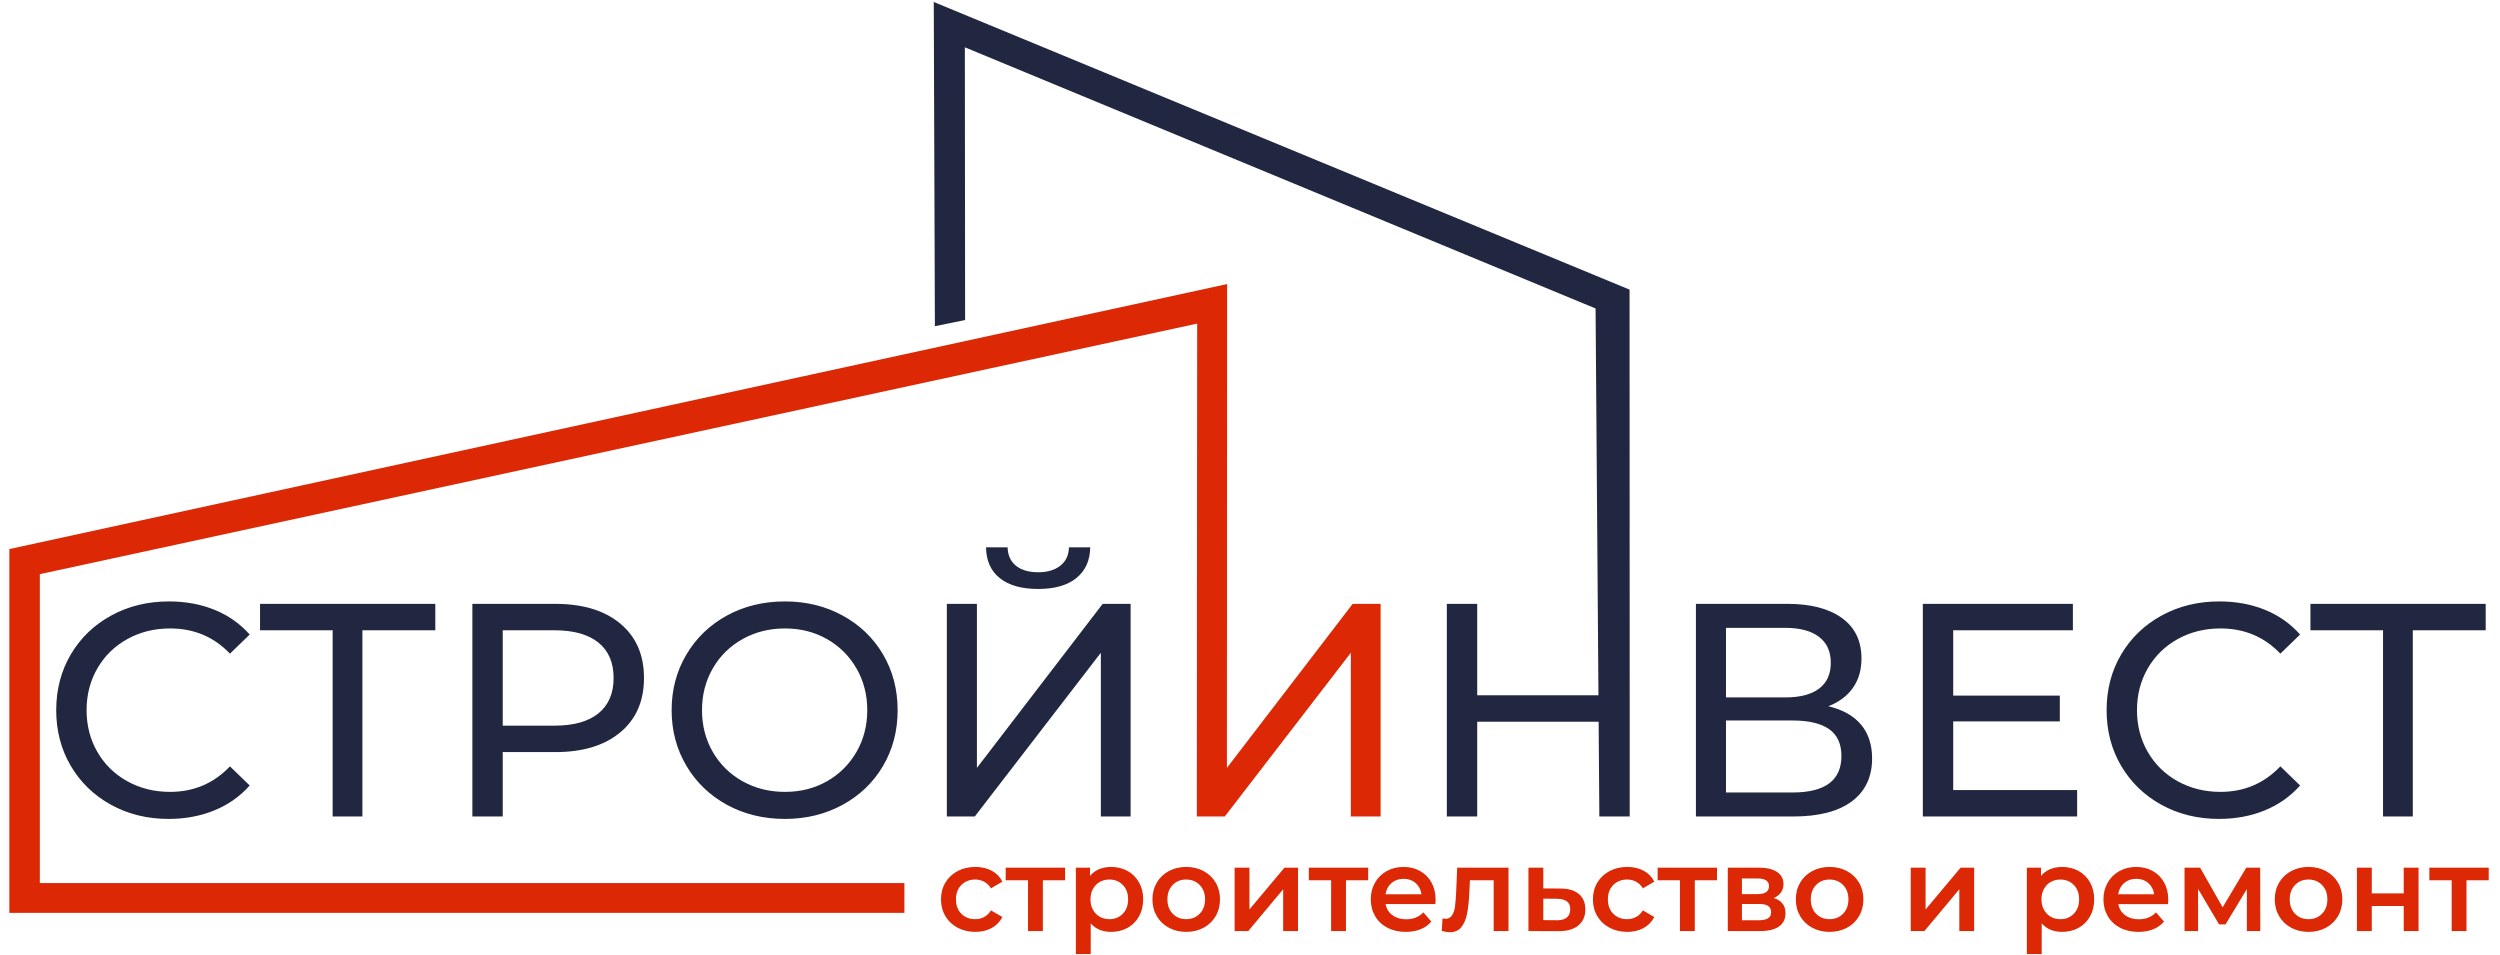
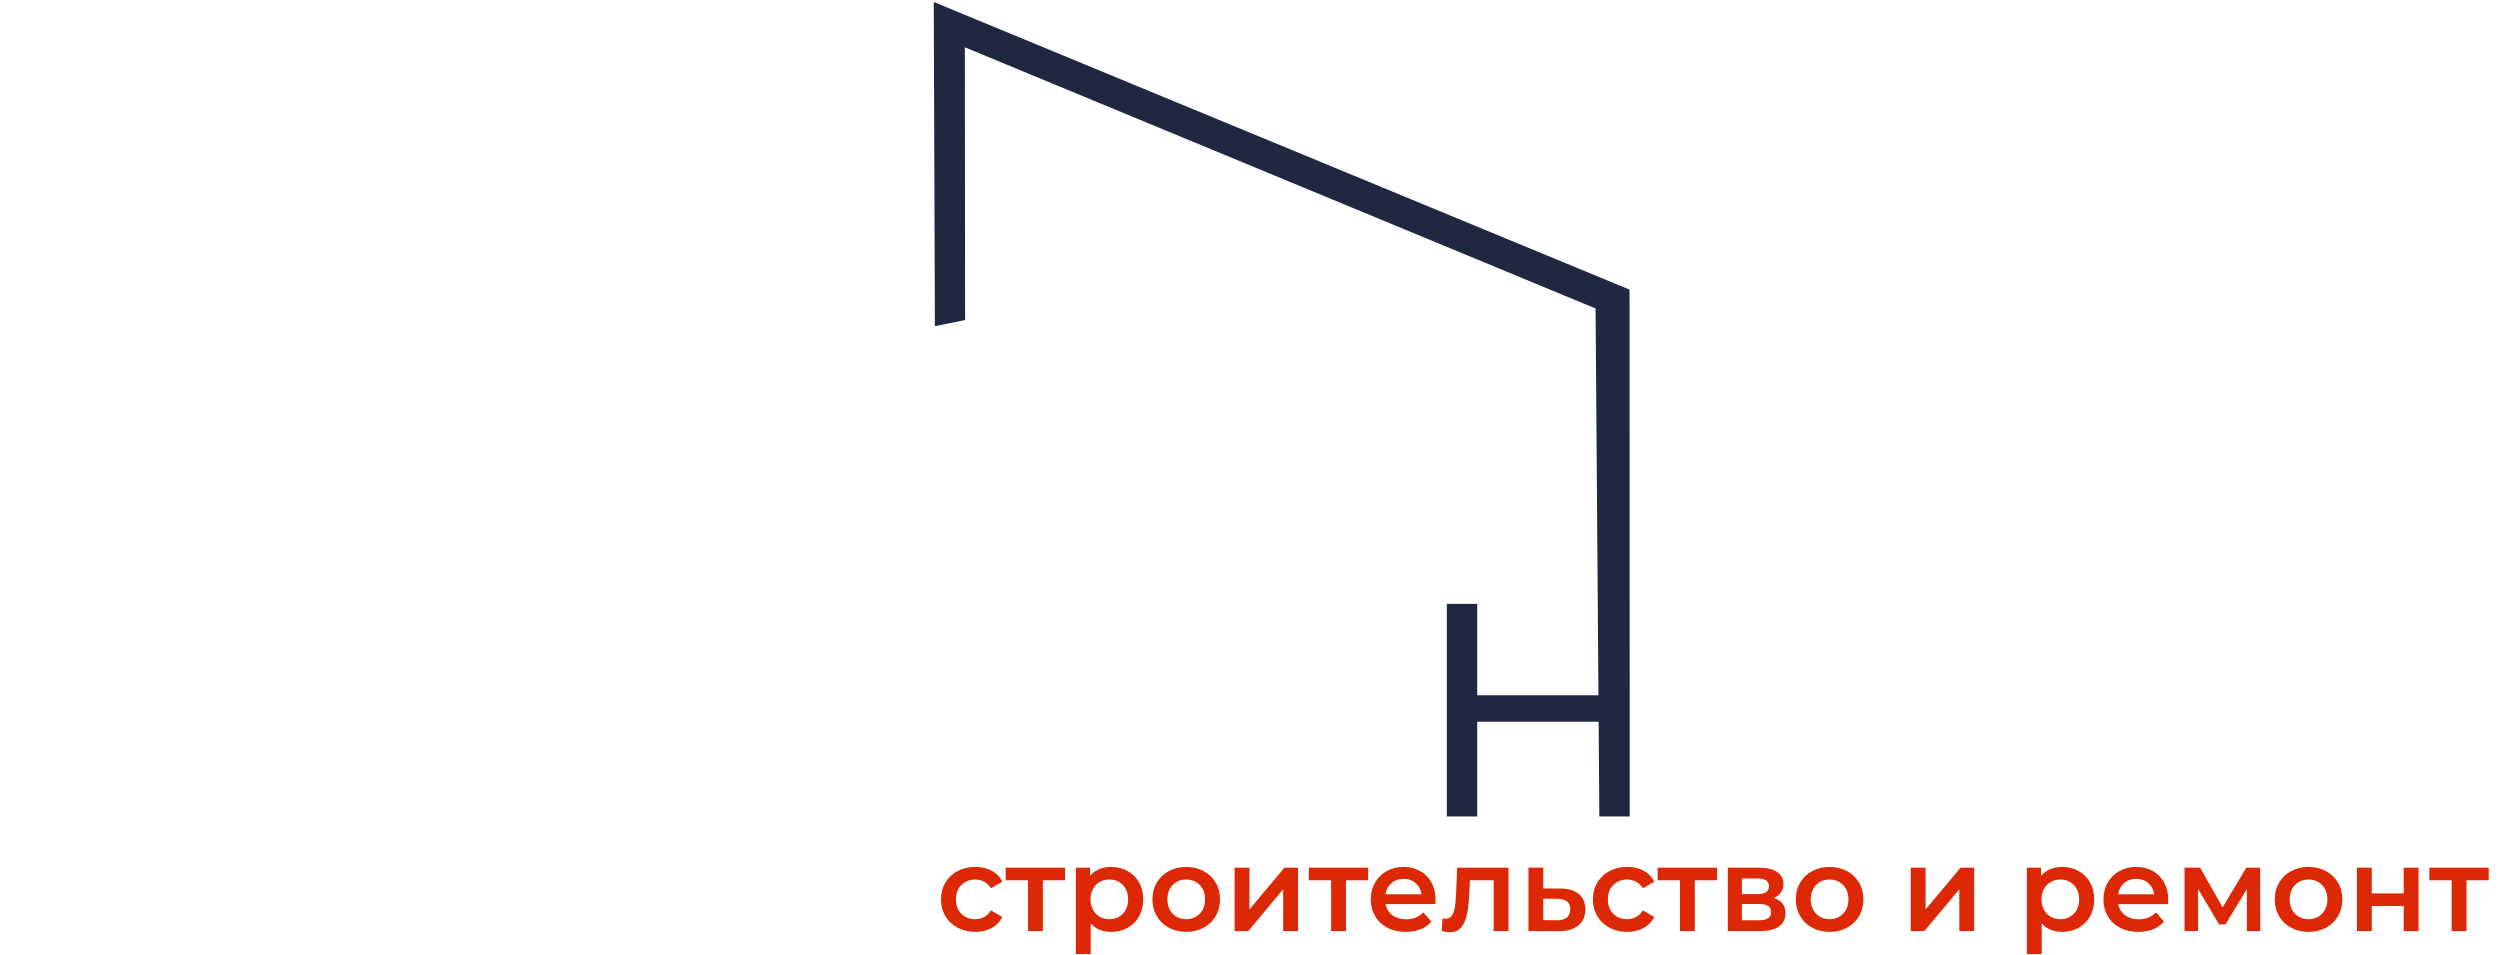
<svg xmlns="http://www.w3.org/2000/svg" xml:space="preserve" width="89mm" height="34mm" style="shape-rendering:geometricPrecision; text-rendering:geometricPrecision; image-rendering:optimizeQuality; fill-rule:evenodd; clip-rule:evenodd" viewBox="0 0 8900 3400">
  <defs>
    <style type="text/css">  .fil0 {fill:#212741;fill-rule:nonzero} .fil1 {fill:#DC2805;fill-rule:nonzero}  </style>
  </defs>
  <g id="Слой_x0020_1">
    <g id="_3180682360432">
-       <path class="fil0" d="M600.23 2915.35c-75.7,0 -144.01,-16.76 -204.93,-50.28 -60.91,-33.53 -108.68,-79.66 -143.28,-138.42 -34.61,-58.75 -51.91,-124.9 -51.91,-198.43 0,-73.54 17.3,-139.68 51.91,-198.44 34.6,-58.75 82.55,-104.89 143.82,-138.42 61.28,-33.52 129.77,-50.28 205.47,-50.28 59.12,0 113.18,9.91 162.21,29.74 49.02,19.82 90.84,49.2 125.44,88.13l-70.29 68.13c-56.96,-59.84 -127.97,-89.76 -213.04,-89.76 -56.23,0 -107.05,12.62 -152.47,37.85 -45.42,25.23 -80.93,60.02 -106.52,104.36 -25.59,44.33 -38.39,93.9 -38.39,148.69 0,54.79 12.8,104.35 38.39,148.69 25.59,44.34 61.1,79.12 106.52,104.35 45.42,25.24 96.24,37.85 152.47,37.85 84.35,0 155.36,-30.28 213.04,-90.84l70.29 68.13c-34.6,38.93 -76.6,68.49 -125.98,88.68 -49.39,20.18 -103.64,30.27 -162.75,30.27zm949.46 -671.54l-259.54 0 0 662.89 -105.97 0 0 -662.89 -258.45 0 0 -94.08 623.96 0 0 94.08zm427.15 -94.08c98.05,0 175.18,23.43 231.42,70.29 56.23,46.86 84.35,111.38 84.35,193.57 0,82.18 -28.12,146.71 -84.35,193.57 -56.24,46.86 -133.37,70.29 -231.42,70.29l-187.08 0 0 229.25 -108.14 0 0 -756.97 295.22 0zm-3.25 433.64c68.49,0 120.76,-14.6 156.81,-43.8 36.04,-29.2 54.06,-71.19 54.06,-125.98 0,-54.79 -18.02,-96.79 -54.06,-125.98 -36.05,-29.2 -88.32,-43.8 -156.81,-43.8l-183.83 0 0 339.56 183.83 0zm820.78 331.98c-76.42,0 -145.26,-16.76 -206.54,-50.28 -61.28,-33.53 -109.4,-79.84 -144.37,-138.96 -34.96,-59.12 -52.45,-125.08 -52.45,-197.89 0,-72.82 17.49,-138.78 52.45,-197.9 34.97,-59.11 83.09,-105.43 144.37,-138.96 61.28,-33.52 130.12,-50.28 206.54,-50.28 75.7,0 144.19,16.76 205.47,50.28 61.28,33.53 109.22,79.67 143.82,138.42 34.61,58.76 51.91,124.9 51.91,198.44 0,73.53 -17.3,139.68 -51.91,198.43 -34.6,58.76 -82.54,104.89 -143.82,138.42 -61.28,33.52 -129.77,50.28 -205.47,50.28zm0 -96.24c55.51,0 105.44,-12.61 149.78,-37.85 44.33,-25.23 79.3,-60.01 104.89,-104.35 25.59,-44.34 38.39,-93.9 38.39,-148.69 0,-54.79 -12.8,-104.36 -38.39,-148.69 -25.59,-44.34 -60.56,-79.13 -104.89,-104.36 -44.34,-25.23 -94.27,-37.85 -149.78,-37.85 -55.51,0 -105.79,12.62 -150.85,37.85 -45.06,25.23 -80.39,60.02 -105.98,104.36 -25.59,44.33 -38.39,93.9 -38.39,148.69 0,54.79 12.8,104.35 38.39,148.69 25.59,44.34 60.92,79.12 105.98,104.35 45.06,25.24 95.34,37.85 150.85,37.85zm576.38 -669.38l107.06 0 0 583.95 447.7 -583.95 99.49 0 0 756.97 -105.98 0 0 -582.87 -448.78 582.87 -99.49 0 0 -756.97zm325.5 -52.99c-59.11,0 -104.71,-12.8 -136.79,-38.39 -32.09,-25.59 -48.48,-62.18 -49.2,-109.76l76.77 0c0.72,28.12 10.63,49.92 29.74,65.42 19.1,15.5 45.6,23.25 79.48,23.25 32.45,0 58.58,-7.75 78.41,-23.25 19.82,-15.5 30.09,-37.3 30.81,-65.42l75.7 0c-0.72,46.86 -17.12,83.27 -49.2,109.22 -32.08,25.95 -77.32,38.93 -135.72,38.93zm2812.71 417.42c51.18,12.26 89.93,34.06 116.25,65.42 26.31,31.36 39.47,71.55 39.47,120.58 0,65.6 -23.97,116.43 -71.92,152.48 -47.94,36.04 -117.69,54.06 -209.24,54.06l-346.05 0 0 -756.97 325.5 0c82.91,0 147.61,16.76 194.11,50.29 46.5,33.52 69.75,81.64 69.75,144.36 0,41.09 -10.28,76.06 -30.82,104.89 -20.55,28.84 -49.57,50.47 -87.05,64.89zm-364.43 -31.36l210.87 0c52.63,0 92.82,-10.46 120.57,-31.36 27.76,-20.91 41.64,-51.55 41.64,-91.92 0,-40.37 -14.06,-71.19 -42.18,-92.46 -28.11,-21.27 -68.12,-31.9 -120.03,-31.9l-210.87 0 0 247.64zm236.82 338.47c116.07,0 174.11,-43.25 174.11,-129.76 0,-43.26 -14.6,-75.16 -43.8,-95.71 -29.19,-20.54 -72.63,-30.82 -130.31,-30.82l-236.82 0 0 256.29 236.82 0zm1013.27 -8.65l0 94.08 -549.35 0 0 -756.97 534.21 0 0 94.08 -426.07 0 0 232.5 379.57 0 0 91.92 -379.57 0 0 244.39 441.21 0zm505.01 102.73c-75.7,0 -144.01,-16.76 -204.92,-50.28 -60.92,-33.53 -108.68,-79.66 -143.29,-138.42 -34.6,-58.75 -51.91,-124.9 -51.91,-198.43 0,-73.54 17.31,-139.68 51.91,-198.44 34.61,-58.75 82.55,-104.89 143.83,-138.42 61.28,-33.52 129.76,-50.28 205.46,-50.28 59.12,0 113.19,9.91 162.21,29.74 49.03,19.82 90.84,49.2 125.44,88.13l-70.29 68.13c-56.95,-59.84 -127.96,-89.76 -213.03,-89.76 -56.24,0 -107.06,12.62 -152.48,37.85 -45.42,25.23 -80.92,60.02 -106.52,104.36 -25.59,44.33 -38.39,93.9 -38.39,148.69 0,54.79 12.8,104.35 38.39,148.69 25.6,44.34 61.1,79.12 106.52,104.35 45.42,25.24 96.24,37.85 152.48,37.85 84.35,0 155.36,-30.28 213.03,-90.84l70.29 68.13c-34.6,38.93 -76.6,68.49 -125.98,88.68 -49.38,20.18 -103.64,30.27 -162.75,30.27zm949.46 -671.54l-259.53 0 0 662.89 -105.98 0 0 -662.89 -258.45 0 0 -94.08 623.96 0 0 94.08z" />
      <path class="fil0" d="M5693.59 2896.47l-2.43 -327.16 -432.29 0 0 337.39 -108.14 0 0 -756.97 108.14 0 0 325.5 431.59 0 -10.22 -1377.04 -2245.36 -929.76 0.92 970.94 -107.62 21.85 -3.99 -1154.15 2477.05 1023.99c0.21,497.62 0.49,995.24 0.49,1492.85l0.01 374.2 -0.01 0 0 8.59 -108.14 0 0 -10.23z" />
      <path class="fil1" d="M3472.1 3317.49c-23.38,0 -44.38,-4.93 -62.97,-14.79 -18.6,-9.87 -33.11,-23.6 -43.54,-41.22 -10.43,-17.61 -15.64,-37.54 -15.64,-59.8 0,-22.26 5.21,-42.13 15.64,-59.6 10.43,-17.47 24.87,-31.14 43.32,-41 18.46,-9.86 39.52,-14.79 63.19,-14.79 22.26,0 41.78,4.51 58.54,13.52 16.77,9.02 29.38,21.98 37.83,38.89l-40.57 23.67c-6.49,-10.43 -14.59,-18.25 -24.31,-23.46 -9.72,-5.21 -20.36,-7.82 -31.91,-7.82 -19.72,0 -36.07,6.41 -49.03,19.23 -12.96,12.82 -19.44,29.94 -19.44,51.36 0,21.41 6.41,38.53 19.23,51.35 12.82,12.82 29.23,19.23 49.24,19.23 11.55,0 22.19,-2.6 31.91,-7.82 9.72,-5.21 17.82,-13.03 24.31,-23.45l40.57 23.66c-8.73,16.91 -21.48,29.94 -38.25,39.1 -16.77,9.16 -36.14,13.74 -58.12,13.74zm319.54 -183.86l-79.04 0 0 180.9 -52.83 0 0 -180.9 -79.46 0 0 -44.81 211.33 0 0 44.81zm163.57 -47.34c21.98,0 41.64,4.79 58.97,14.37 17.33,9.58 30.92,23.1 40.78,40.58 9.87,17.47 14.8,37.61 14.8,60.44 0,22.82 -4.93,43.04 -14.8,60.65 -9.86,17.61 -23.45,31.21 -40.78,40.79 -17.33,9.58 -36.99,14.37 -58.97,14.37 -30.43,0 -54.52,-10.15 -72.27,-30.43l0 109.47 -52.84 0 0 -307.71 50.3 0 0 29.59c8.74,-10.71 19.52,-18.74 32.34,-24.09 12.82,-5.35 26.98,-8.03 42.47,-8.03zm-5.91 185.97c19.44,0 35.43,-6.48 47.97,-19.44 12.54,-12.96 18.81,-30.01 18.81,-51.14 0,-21.14 -6.27,-38.18 -18.81,-51.15 -12.54,-12.96 -28.53,-19.44 -47.97,-19.44 -12.68,0 -24.09,2.89 -34.24,8.67 -10.14,5.77 -18.17,14.01 -24.09,24.72 -5.92,10.71 -8.88,23.11 -8.88,37.2 0,14.09 2.96,26.48 8.88,37.19 5.92,10.71 13.95,18.95 24.09,24.73 10.15,5.77 21.56,8.66 34.24,8.66zm273.46 45.23c-22.82,0 -43.39,-4.93 -61.71,-14.79 -18.32,-9.87 -32.62,-23.6 -42.9,-41.22 -10.29,-17.61 -15.43,-37.54 -15.43,-59.8 0,-22.26 5.14,-42.13 15.43,-59.6 10.28,-17.47 24.58,-31.14 42.9,-41 18.32,-9.86 38.89,-14.79 61.71,-14.79 23.11,0 43.82,4.93 62.13,14.79 18.32,9.86 32.62,23.53 42.9,41 10.29,17.47 15.43,37.34 15.43,59.6 0,22.26 -5.14,42.19 -15.43,59.8 -10.28,17.62 -24.58,31.35 -42.9,41.22 -18.31,9.86 -39.02,14.79 -62.13,14.79zm0 -45.23c19.44,0 35.5,-6.48 48.18,-19.44 12.68,-12.96 19.02,-30.01 19.02,-51.14 0,-21.14 -6.34,-38.18 -19.02,-51.15 -12.68,-12.96 -28.74,-19.44 -48.18,-19.44 -19.44,0 -35.43,6.48 -47.97,19.44 -12.54,12.97 -18.81,30.01 -18.81,51.15 0,21.13 6.27,38.18 18.81,51.14 12.54,12.96 28.53,19.44 47.97,19.44zm172.44 -183.44l52.84 0 0 148.78 124.69 -148.78 48.18 0 0 225.71 -52.83 0 0 -148.78 -124.27 148.78 -48.61 0 0 -225.71zm475.5 44.81l-79.04 0 0 180.9 -52.83 0 0 -180.9 -79.46 0 0 -44.81 211.33 0 0 44.81zm240.08 69.32c0,3.66 -0.28,8.87 -0.85,15.63l-177.09 0c3.09,16.63 11.2,29.8 24.3,39.52 13.1,9.72 29.37,14.59 48.82,14.59 24.79,0 45.22,-8.18 61.28,-24.52l28.32 32.55c-10.14,12.11 -22.96,21.27 -38.46,27.47 -15.5,6.2 -32.97,9.3 -52.41,9.3 -24.8,0 -46.64,-4.93 -65.51,-14.79 -18.88,-9.87 -33.47,-23.6 -43.75,-41.22 -10.29,-17.61 -15.43,-37.54 -15.43,-59.8 0,-21.98 5,-41.78 15.01,-59.39 10,-17.61 23.88,-31.35 41.63,-41.21 17.75,-9.86 37.76,-14.79 60.02,-14.79 21.98,0 41.63,4.86 58.96,14.58 17.33,9.72 30.86,23.39 40.58,41 9.72,17.61 14.58,37.97 14.58,61.08zm-114.12 -74.39c-16.91,0 -31.21,5 -42.9,15 -11.7,10 -18.81,23.32 -21.35,39.94l128.07 0c-2.25,-16.34 -9.16,-29.58 -20.71,-39.73 -11.55,-10.14 -25.92,-15.21 -43.11,-15.21zm373.64 -39.74l0 225.71 -52.84 0 0 -180.9 -84.53 0 -2.11 44.8c-1.41,29.87 -4.16,54.88 -8.25,75.02 -4.08,20.15 -10.99,36.07 -20.71,47.77 -9.72,11.69 -23.03,17.54 -39.94,17.54 -7.89,0 -17.61,-1.55 -29.16,-4.65l2.53 -44.38c3.95,0.84 7.33,1.26 10.15,1.26 10.7,0 18.73,-4.29 24.09,-12.89 5.35,-8.59 8.8,-18.88 10.35,-30.85 1.55,-11.98 2.89,-29.1 4.02,-51.36l3.8 -87.07 182.6 0zm184.28 74.39c28.74,0 50.79,6.49 66.15,19.45 15.35,12.96 23.03,31.27 23.03,54.94 0,24.8 -8.45,43.96 -25.36,57.49 -16.9,13.52 -40.71,20.14 -71.43,19.86l-105.67 -0.42 0 -225.71 52.84 0 0 73.97 60.44 0.42zm-12.26 112.86c15.5,0.28 27.34,-2.96 35.51,-9.72 8.17,-6.77 12.25,-16.63 12.25,-29.59 0,-12.68 -3.94,-21.98 -11.83,-27.9 -7.89,-5.91 -19.87,-9.01 -35.93,-9.3l-48.18 -0.42 0 76.5 48.18 0.43zm250.64 41.42c-23.38,0 -44.38,-4.93 -62.97,-14.79 -18.6,-9.87 -33.11,-23.6 -43.54,-41.22 -10.43,-17.61 -15.64,-37.54 -15.64,-59.8 0,-22.26 5.21,-42.13 15.64,-59.6 10.43,-17.47 24.87,-31.14 43.32,-41 18.46,-9.86 39.52,-14.79 63.19,-14.79 22.26,0 41.78,4.51 58.54,13.52 16.77,9.02 29.38,21.98 37.83,38.89l-40.57 23.67c-6.49,-10.43 -14.59,-18.25 -24.31,-23.46 -9.72,-5.21 -20.36,-7.82 -31.91,-7.82 -19.72,0 -36.07,6.41 -49.03,19.23 -12.96,12.82 -19.44,29.94 -19.44,51.36 0,21.41 6.41,38.53 19.23,51.35 12.82,12.82 29.23,19.23 49.24,19.23 11.55,0 22.19,-2.6 31.91,-7.82 9.72,-5.21 17.82,-13.03 24.31,-23.45l40.57 23.66c-8.73,16.91 -21.48,29.94 -38.25,39.1 -16.77,9.16 -36.14,13.74 -58.12,13.74zm319.54 -183.86l-79.04 0 0 180.9 -52.83 0 0 -180.9 -79.46 0 0 -44.81 211.33 0 0 44.81zm202.04 63.4c27.89,8.45 41.84,26.49 41.84,54.1 0,20.29 -7.61,35.93 -22.82,46.92 -15.22,10.99 -37.76,16.48 -67.63,16.48l-114.97 0 0 -225.71 110.32 0c27.62,0 49.17,5.08 64.67,15.22 15.5,10.14 23.25,24.52 23.25,43.11 0,11.56 -3.03,21.56 -9.09,30.01 -6.06,8.46 -14.58,15.08 -25.57,19.87zm-113.28 -13.95l55.37 0c27.33,0 41,-9.44 41,-28.32 0,-18.31 -13.67,-27.47 -41,-27.47l-55.37 0 0 55.79zm60.44 92.99c29.03,0 43.54,-9.44 43.54,-28.32 0,-9.86 -3.38,-17.26 -10.15,-22.19 -6.76,-4.93 -17.32,-7.4 -31.7,-7.4l-62.13 0 0 57.91 60.44 0zm251.49 41.42c-22.82,0 -43.39,-4.93 -61.71,-14.79 -18.32,-9.87 -32.62,-23.6 -42.9,-41.22 -10.29,-17.61 -15.43,-37.54 -15.43,-59.8 0,-22.26 5.14,-42.13 15.43,-59.6 10.28,-17.47 24.58,-31.14 42.9,-41 18.32,-9.86 38.89,-14.79 61.71,-14.79 23.11,0 43.82,4.93 62.13,14.79 18.32,9.86 32.62,23.53 42.9,41 10.29,17.47 15.43,37.34 15.43,59.6 0,22.26 -5.14,42.19 -15.43,59.8 -10.28,17.62 -24.58,31.35 -42.9,41.22 -18.31,9.86 -39.02,14.79 -62.13,14.79zm0 -45.23c19.44,0 35.5,-6.48 48.18,-19.44 12.68,-12.96 19.02,-30.01 19.02,-51.14 0,-21.14 -6.34,-38.18 -19.02,-51.15 -12.68,-12.96 -28.74,-19.44 -48.18,-19.44 -19.44,0 -35.43,6.48 -47.97,19.44 -12.54,12.97 -18.81,30.01 -18.81,51.15 0,21.13 6.27,38.18 18.81,51.14 12.54,12.96 28.53,19.44 47.97,19.44zm289.1 -183.44l52.84 0 0 148.78 124.69 -148.78 48.18 0 0 225.71 -52.83 0 0 -148.78 -124.27 148.78 -48.61 0 0 -225.71zm538.48 -2.53c21.98,0 41.64,4.79 58.97,14.37 17.33,9.58 30.92,23.1 40.78,40.58 9.87,17.47 14.8,37.61 14.8,60.44 0,22.82 -4.93,43.04 -14.8,60.65 -9.86,17.61 -23.45,31.21 -40.78,40.79 -17.33,9.58 -36.99,14.37 -58.97,14.37 -30.43,0 -54.52,-10.15 -72.27,-30.43l0 109.47 -52.84 0 0 -307.71 50.3 0 0 29.59c8.74,-10.71 19.52,-18.74 32.34,-24.09 12.82,-5.35 26.98,-8.03 42.47,-8.03zm-5.91 185.97c19.44,0 35.43,-6.48 47.97,-19.44 12.54,-12.96 18.81,-30.01 18.81,-51.14 0,-21.14 -6.27,-38.18 -18.81,-51.15 -12.54,-12.96 -28.53,-19.44 -47.97,-19.44 -12.68,0 -24.09,2.89 -34.24,8.67 -10.14,5.77 -18.17,14.01 -24.09,24.72 -5.92,10.71 -8.88,23.11 -8.88,37.2 0,14.09 2.96,26.48 8.88,37.19 5.92,10.71 13.95,18.95 24.09,24.73 10.15,5.77 21.56,8.66 34.24,8.66zm384.2 -69.31c0,3.66 -0.28,8.87 -0.85,15.63l-177.09 0c3.09,16.63 11.2,29.8 24.3,39.52 13.1,9.72 29.37,14.59 48.82,14.59 24.79,0 45.22,-8.18 61.28,-24.52l28.32 32.55c-10.14,12.11 -22.96,21.27 -38.46,27.47 -15.5,6.2 -32.97,9.3 -52.41,9.3 -24.8,0 -46.64,-4.93 -65.51,-14.79 -18.88,-9.87 -33.47,-23.6 -43.75,-41.22 -10.29,-17.61 -15.43,-37.54 -15.43,-59.8 0,-21.98 5,-41.78 15.01,-59.39 10,-17.61 23.88,-31.35 41.63,-41.21 17.75,-9.86 37.76,-14.79 60.02,-14.79 21.98,0 41.63,4.86 58.96,14.58 17.33,9.72 30.86,23.39 40.58,41 9.72,17.61 14.58,37.97 14.58,61.08zm-114.12 -74.39c-16.91,0 -31.21,5 -42.9,15 -11.7,10 -18.81,23.32 -21.35,39.94l128.07 0c-2.25,-16.34 -9.16,-29.58 -20.71,-39.73 -11.55,-10.14 -25.92,-15.21 -43.11,-15.21zm393.93 185.97l0 -149.63 -76.08 125.96 -22.83 0 -74.81 -126.38 0 150.05 -48.19 0 0 -225.71 55.37 0 80.31 141.18 84.11 -141.18 49.46 0 0.42 225.71 -47.76 0zm219.36 2.96c-22.82,0 -43.39,-4.93 -61.71,-14.79 -18.32,-9.87 -32.62,-23.6 -42.9,-41.22 -10.29,-17.61 -15.43,-37.54 -15.43,-59.8 0,-22.26 5.14,-42.13 15.43,-59.6 10.28,-17.47 24.58,-31.14 42.9,-41 18.32,-9.86 38.89,-14.79 61.71,-14.79 23.11,0 43.82,4.93 62.13,14.79 18.32,9.86 32.62,23.53 42.9,41 10.29,17.47 15.43,37.34 15.43,59.6 0,22.26 -5.14,42.19 -15.43,59.8 -10.28,17.62 -24.58,31.35 -42.9,41.22 -18.31,9.86 -39.02,14.79 -62.13,14.79zm0 -45.23c19.44,0 35.5,-6.48 48.18,-19.44 12.68,-12.96 19.02,-30.01 19.02,-51.14 0,-21.14 -6.34,-38.18 -19.02,-51.15 -12.68,-12.96 -28.74,-19.44 -48.18,-19.44 -19.44,0 -35.43,6.48 -47.97,19.44 -12.54,12.97 -18.81,30.01 -18.81,51.15 0,21.13 6.27,38.18 18.81,51.14 12.54,12.96 28.53,19.44 47.97,19.44zm172.44 -183.44l52.84 0 0 91.72 113.7 0 0 -91.72 52.83 0 0 225.71 -52.83 0 0 -89.18 -113.7 0 0 89.18 -52.84 0 0 -225.71zm469.16 44.81l-79.04 0 0 180.9 -52.83 0 0 -180.9 -79.46 0 0 -44.81 211.33 0 0 44.81z" />
-       <path class="fil1" d="M4261.96 1151.98l-4120.13 891.99 0 1099.64 3077.82 0 0 106.09 -3186.42 0 0 -1295.02c1440.82,-313.45 2894.48,-630.1 4335.33,-943.42l-0.76 1722.42 447.7 -583.95 99.48 0 0 756.97 -105.97 0 0 -582.86 -448.78 582.86 -99.49 0c0,-584.62 0.79,-1169.89 1.22,-1754.72z" />
    </g>
  </g>
</svg>